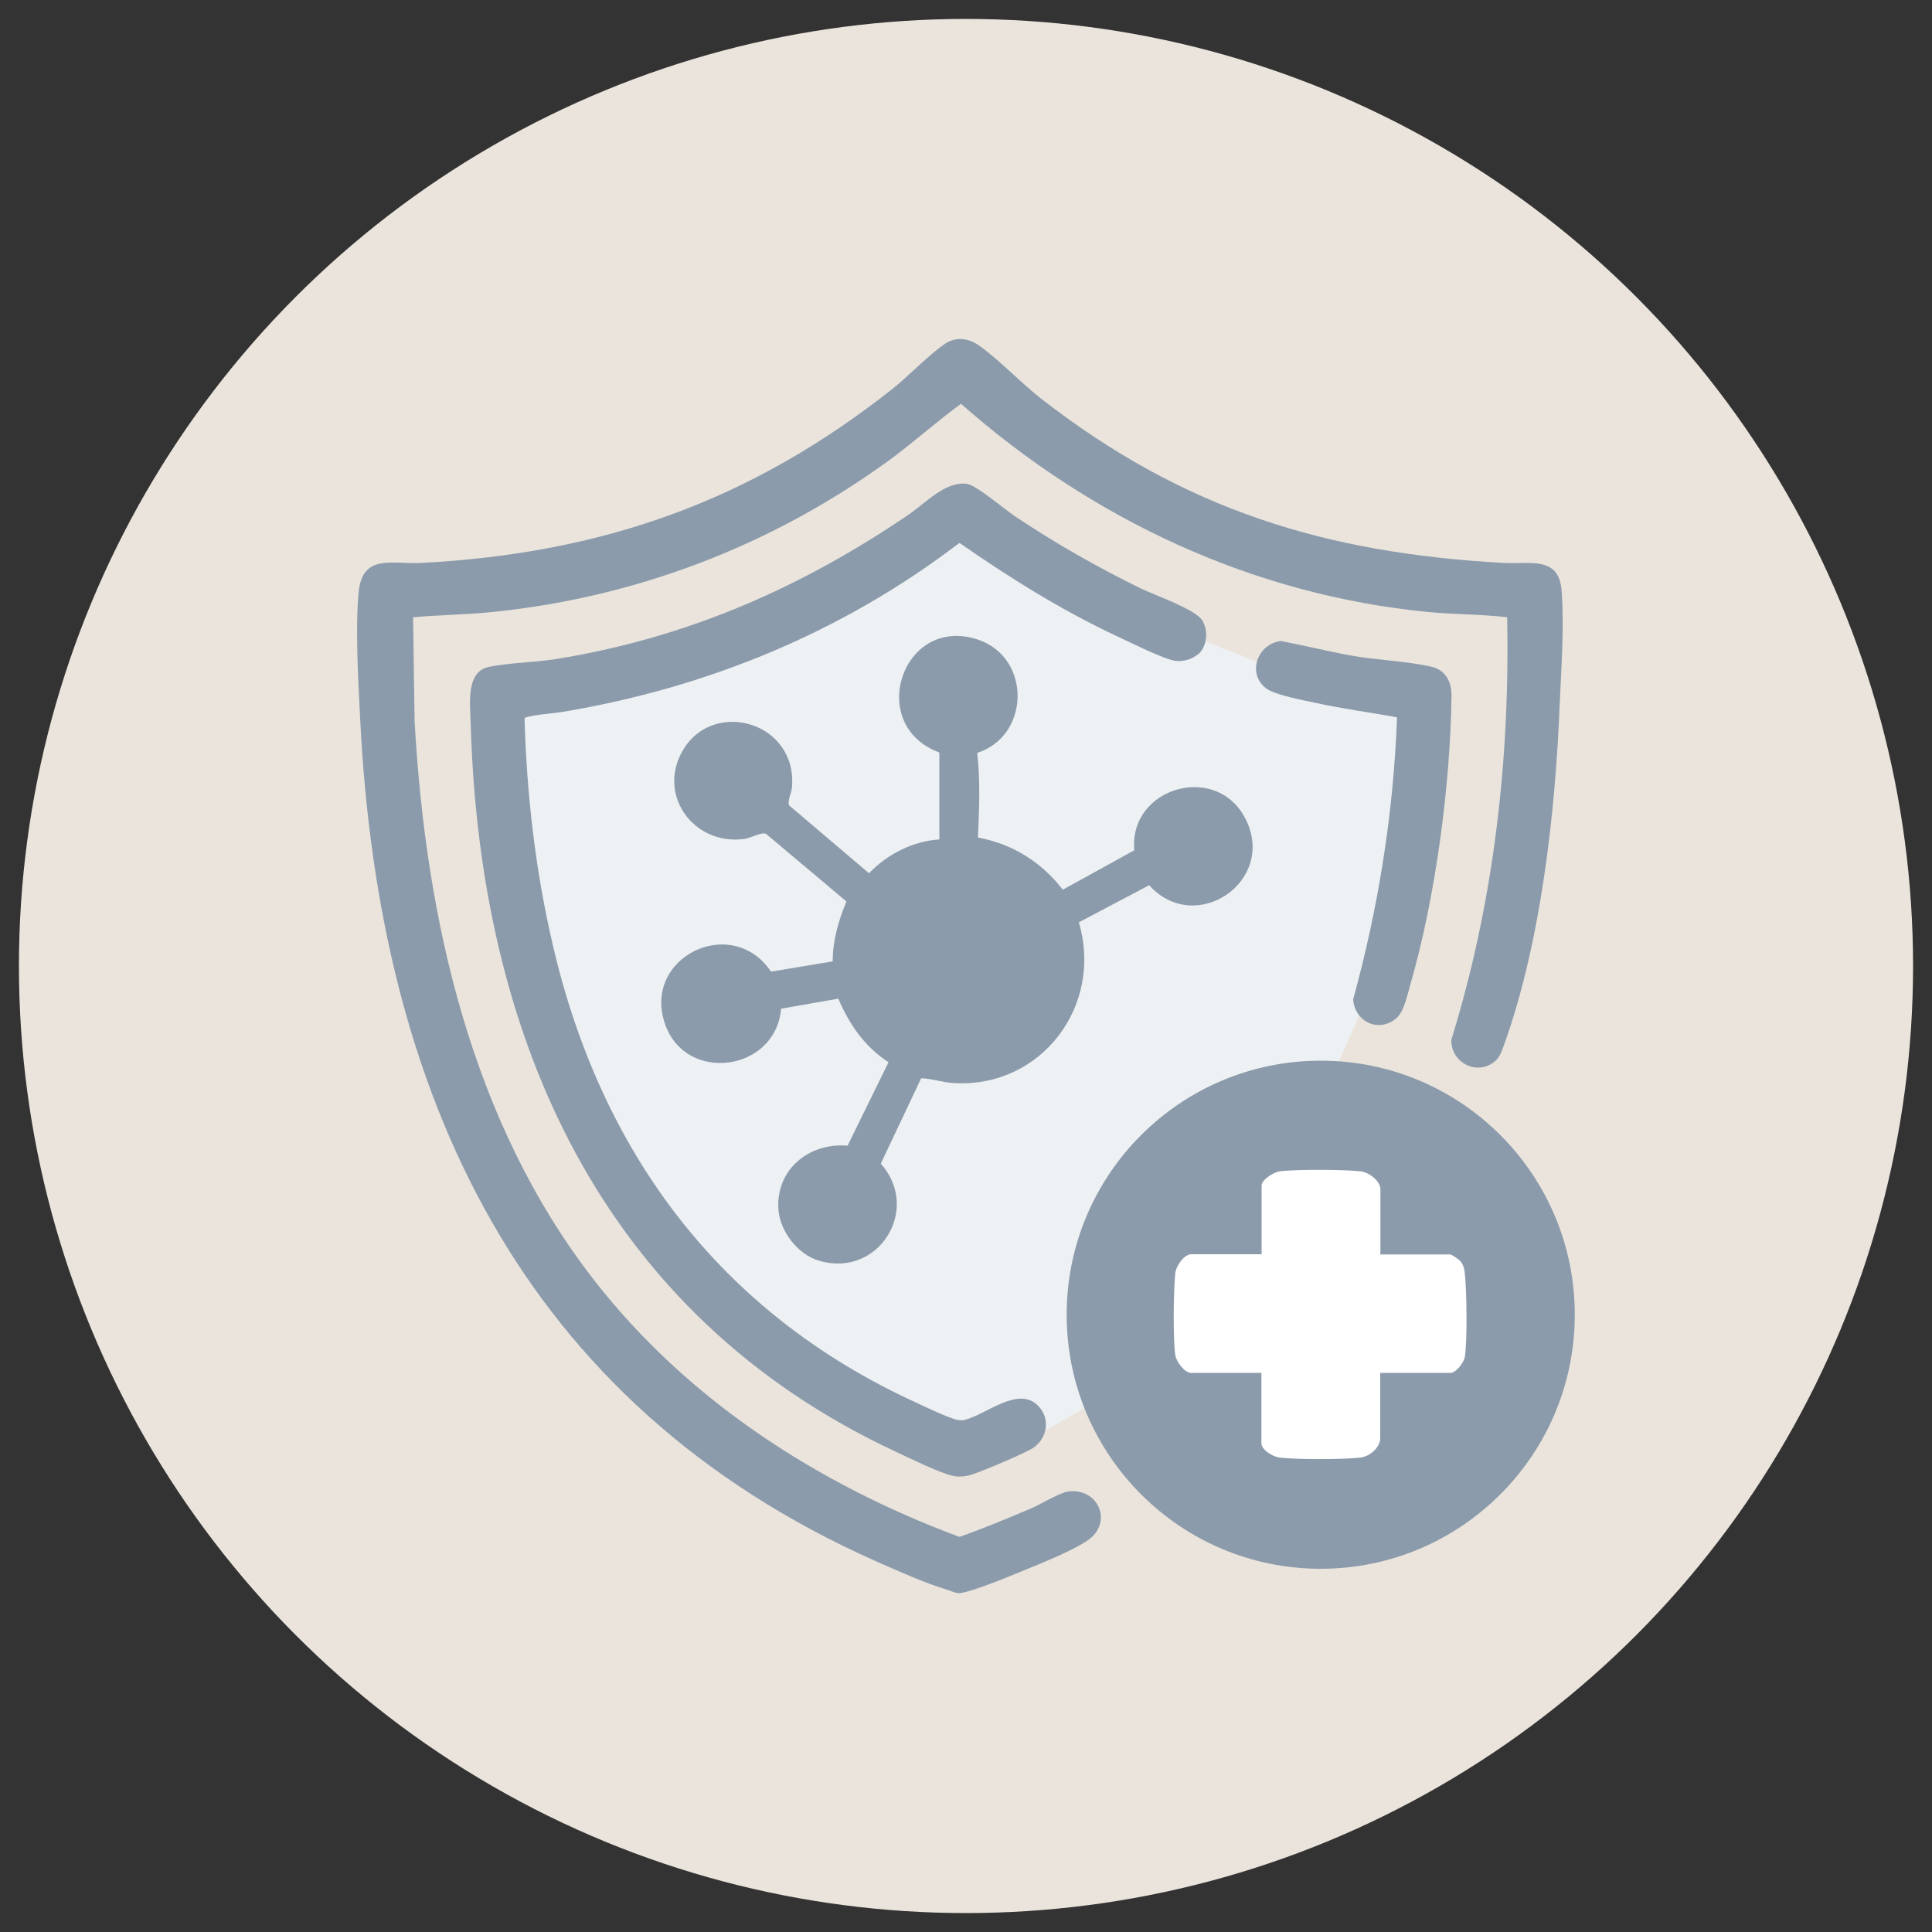
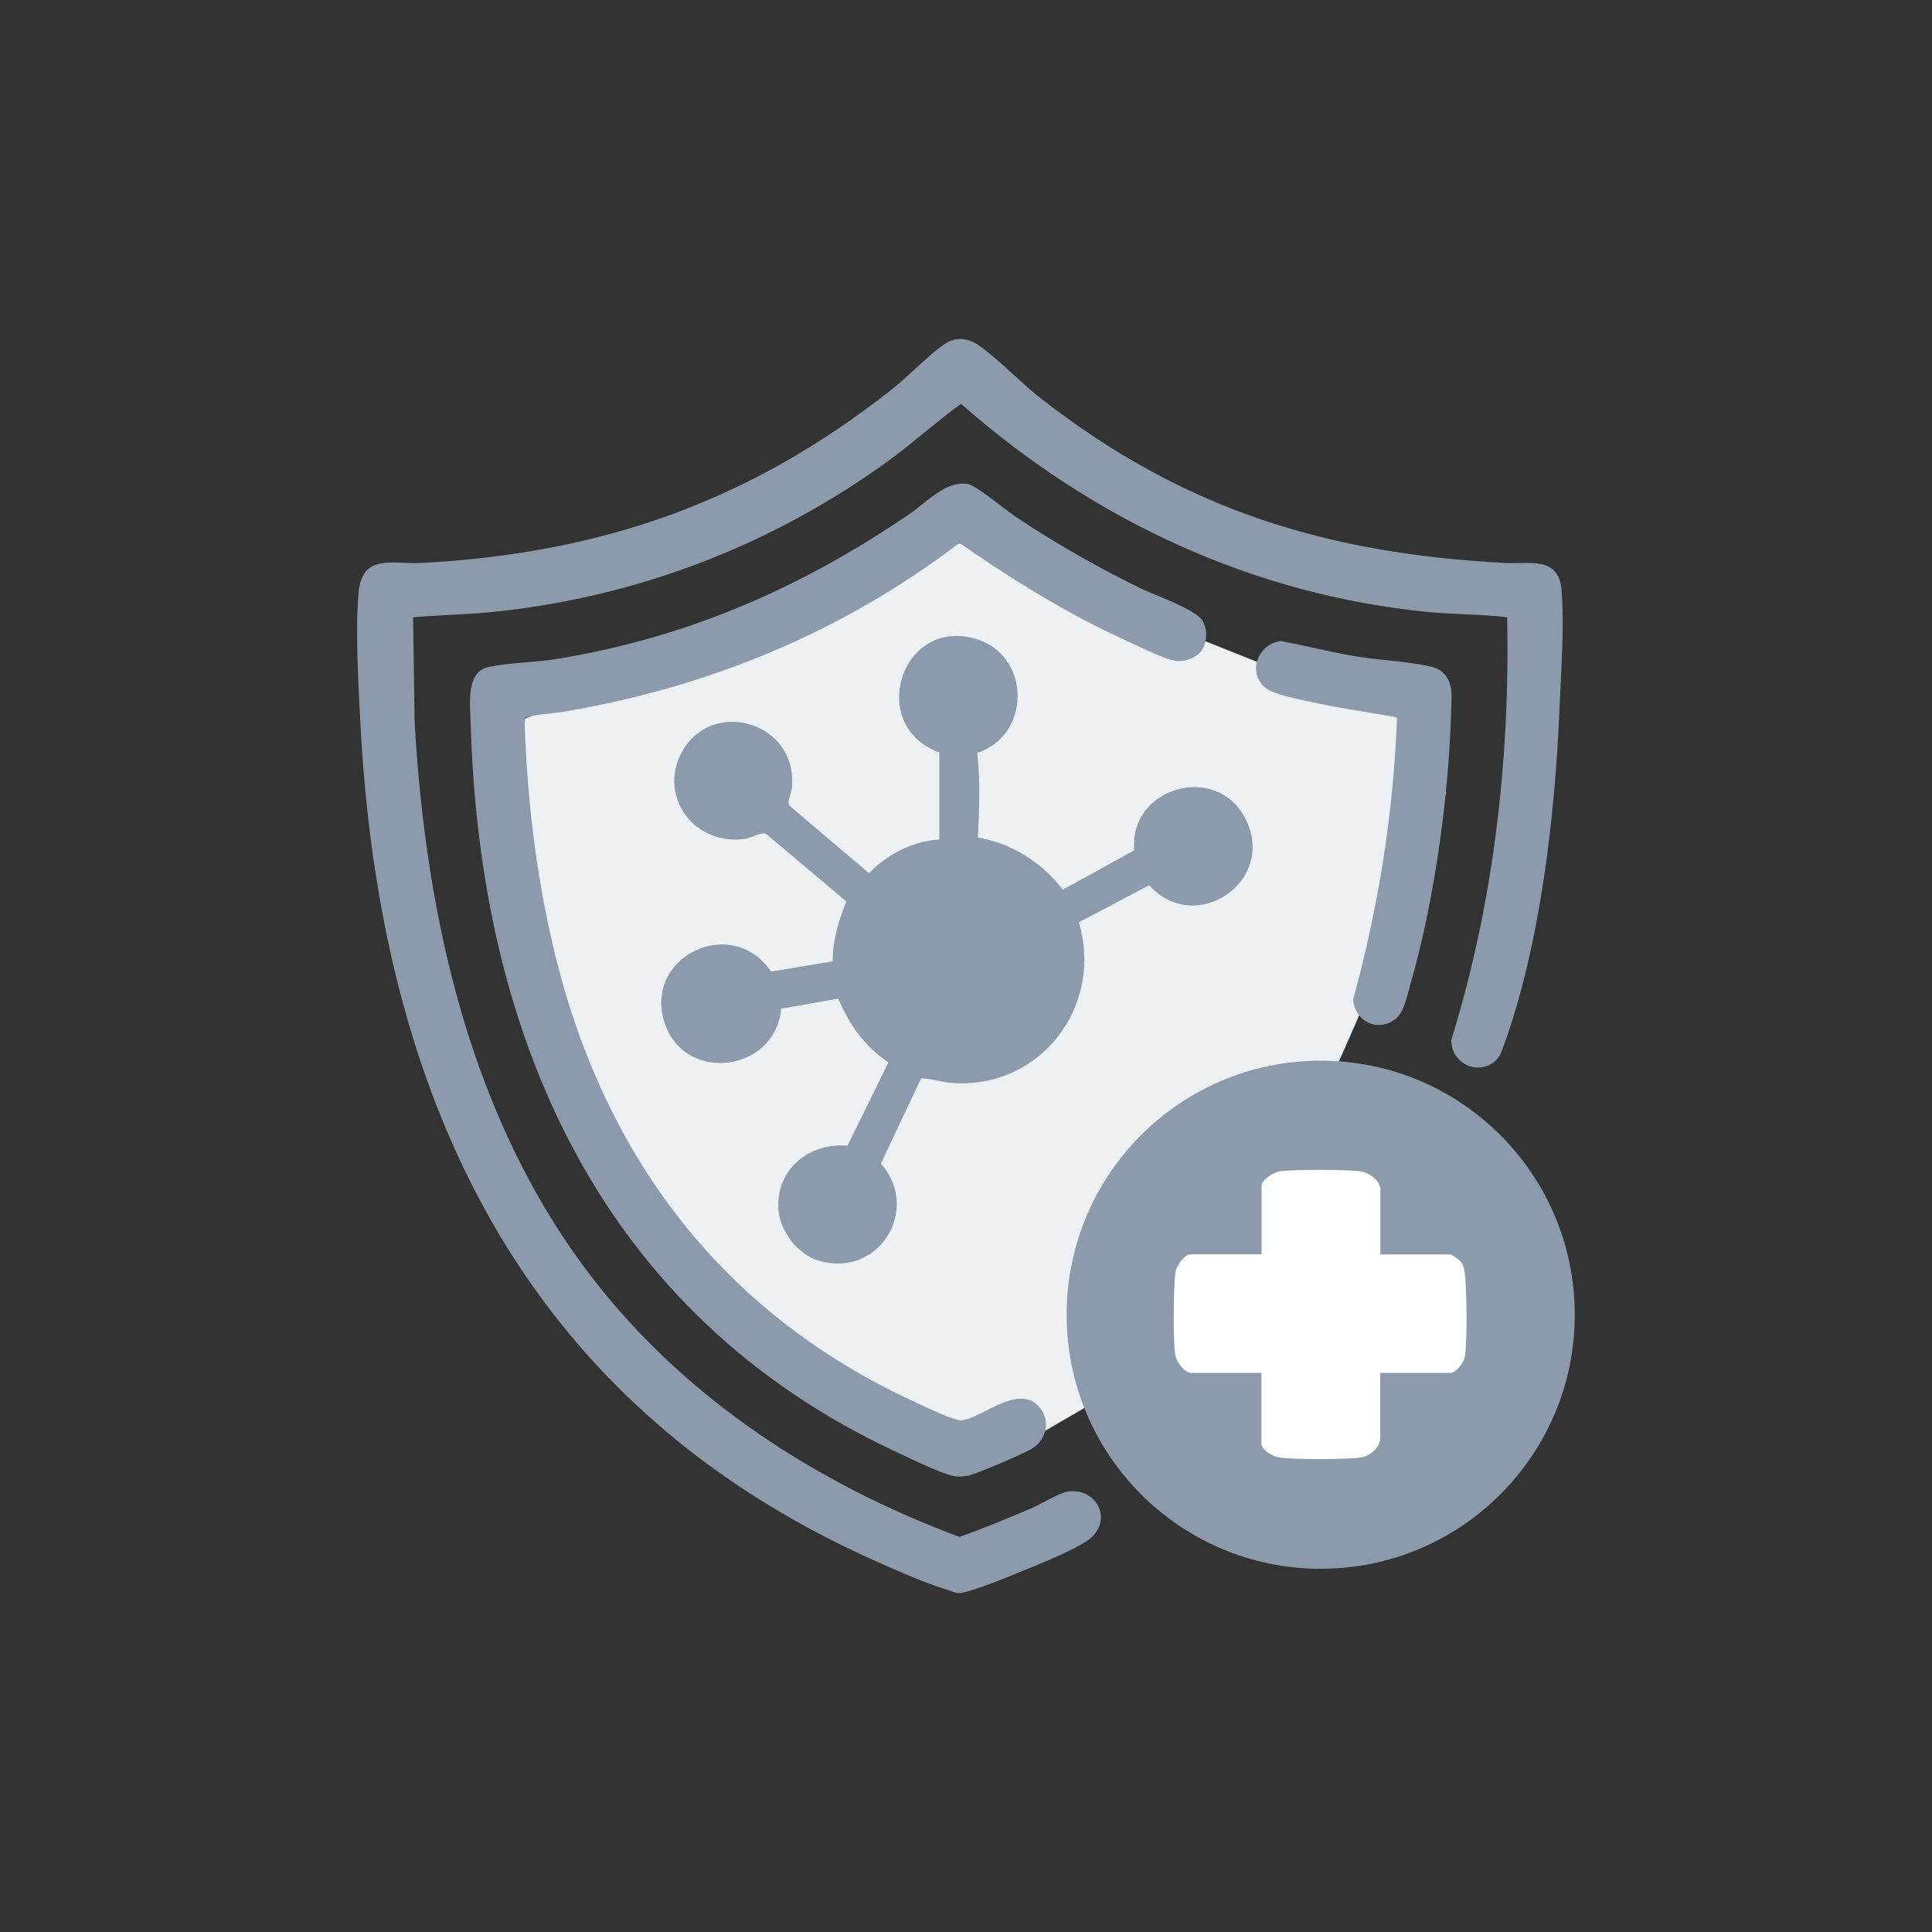
<svg xmlns="http://www.w3.org/2000/svg" id="Layer_1" version="1.1" viewBox="0 0 100 100" width="100px" height="100px">
  <rect x="0" y="0" width="100" height="100" fill="#333333" stroke="none" />
  <defs>
    <style>
      .st0 {
        fill: #eef1f3;
      }

      .st1 {
        fill: #8b9bab;
      }

      .st2 {
        fill: #eae4dc;
      }

      .st3 {
        fill: #fff;
      }
    </style>
  </defs>
-   <circle class="st2" cx="50" cy="50" r="49.02" />
  <path class="st0" d="M68.37,56.96s3.3-6.86,6.48-15.93l-2.53-3.88-22.65-9.03-22.52,9.08v-.02s-1.25,14.92,3.7,22.78c4.95,7.85,19.28,16.41,19.28,16.41l10.71-6.24,7.53-13.18h0Z" />
  <polygon class="st3" points="71.32 58.69 62.44 58.69 58.41 69.68 60.02 72.7 67.2 79.28 75.91 76.37 78.19 68.05 71.32 58.69" />
  <g>
    <path class="st1" d="M78.02,31.95c-1.34-.16-2.72-.14-4.07-.27-9.1-.88-17.41-4.79-24.21-10.78-1.29.94-2.49,2.03-3.78,2.97-6.08,4.4-13.1,7.08-20.6,7.82-1.32.13-2.66.14-3.98.26l.08,5.39c.57,10.19,2.92,20.72,9.26,28.88,4.84,6.24,11.59,10.59,18.94,13.33,1.25-.44,2.47-.95,3.7-1.47.48-.21,1.5-.82,1.92-.88,1.57-.21,2.35,1.6,1.03,2.52-.82.58-2.73,1.32-3.72,1.73-.55.23-2.57,1.05-3.01,1.01-.17-.02-.37-.12-.54-.17-1.17-.35-2.57-.98-3.7-1.48-18.41-8.19-25.75-24.18-26.7-43.65-.1-1.92-.25-4.62-.08-6.49.19-2.03,1.73-1.46,3.21-1.53,9.4-.49,17.05-3.19,24.41-9,.86-.68,1.9-1.79,2.74-2.35.54-.36,1.16-.3,1.69.05,1.04.71,2.25,2,3.31,2.82,7.37,5.72,14.69,7.98,23.97,8.48,1.28.07,2.81-.38,2.94,1.44.14,1.9-.02,3.98-.1,5.87-.22,5.58-.97,12.3-2.86,17.57-.15.39-.22.73-.59.99-.94.65-2.19-.06-2.16-1.19,2.19-7.06,3.04-14.48,2.89-21.87h0Z" />
    <path class="st1" d="M81.51,68.05c0,7.26-5.89,13.15-13.15,13.15s-13.15-5.89-13.15-13.15,5.89-13.15,13.15-13.15,13.15,5.89,13.15,13.15ZM71.45,64.92v-3.37c0-.42-.59-.87-1.01-.92-.81-.1-3.4-.11-4.21,0-.3.04-.93.43-.93.74v3.55h-3.64c-.38,0-.8.63-.83,1-.09.92-.12,3.32,0,4.21.05.34.48.93.82.93h3.64v3.64c0,.35.6.7.93.74.82.11,3.37.11,4.21,0,.48-.06,1.01-.52,1.01-1.01v-3.37h3.64c.28,0,.7-.54.74-.84.13-.82.1-3.42,0-4.29-.02-.24-.07-.46-.23-.65-.07-.09-.46-.35-.52-.35h-3.64v.02h0l.02-.03Z" />
    <path class="st1" d="M50.58,38.97c.17,1.43.1,2.93.04,4.38,1.78.33,3.28,1.26,4.39,2.7l3.7-2.04c-.29-3.26,4.27-4.58,5.76-1.62,1.63,3.22-2.59,6.09-4.99,3.43l-3.64,1.92c1.28,4.3-1.93,8.58-6.46,8.32-.58-.03-1.13-.23-1.7-.25l-2.09,4.42c2.11,2.36-.12,5.95-3.21,5.02-1.09-.32-2.01-1.52-2.09-2.65-.14-2.07,1.59-3.47,3.58-3.3l2.12-4.32c-1.24-.8-2.03-1.96-2.6-3.29l-2.96.52c-.28,3.25-4.91,3.89-6,.82-1.23-3.47,3.43-5.76,5.48-2.74l3.19-.53c0-1.08.3-2.11.71-3.1l-4.16-3.5c-.27-.11-.8.24-1.17.27-2.64.32-4.52-2.37-3.09-4.67,1.63-2.62,5.91-1.34,5.6,2.01-.03.3-.25.7-.14.92l4.13,3.51c.93-.98,2.28-1.67,3.64-1.75v-4.5c-3.83-1.42-1.91-7.13,1.98-5.85,2.8.92,2.74,5.01-.05,5.88l.02-.02h0Z" />
    <path class="st1" d="M62.03,33.84c-.3.28-.8.43-1.22.36-.62-.1-2.35-.97-3.02-1.28-2.86-1.34-5.54-3.02-8.13-4.82-6.06,4.63-13.03,7.49-20.55,8.75-.29.05-1.93.19-1.96.33.11,3.93.57,7.93,1.47,11.76,2.5,10.73,8.65,19,18.74,23.63.47.22,1.82.87,2.24.93.16.02.23.02.37-.02,1.09-.28,2.75-1.77,3.77-.71.63.65.48,1.63-.23,2.15-.35.26-2.92,1.35-3.37,1.45-.27.06-.54.08-.81.02-.63-.12-2.24-.91-2.9-1.22-15.32-7.11-21.63-21.48-22.07-37.82-.03-.91-.25-2.59.94-2.83.99-.21,2.3-.23,3.37-.39,6.8-1.08,12.72-3.66,18.37-7.5.88-.6,1.92-1.76,3.03-1.58.49.09,1.92,1.3,2.46,1.67,2.09,1.4,4.26,2.63,6.52,3.74.73.35,2.81,1.07,3.18,1.65.32.53.26,1.32-.2,1.75h0v-.02Z" />
    <path class="st1" d="M72.31,37.13c-1.4-.26-2.82-.44-4.22-.75-.64-.14-2.1-.4-2.57-.76-.99-.77-.43-2.3.78-2.44,1.22.23,2.41.53,3.63.75,1.32.24,2.91.29,4.16.58.74.17,1.05.79,1.04,1.51-.06,4.65-.83,10.43-2.12,14.9-.15.51-.32,1.4-.7,1.75-.91.83-2.2.23-2.27-.95,1.31-4.75,2.09-9.66,2.27-14.6h0Z" />
  </g>
</svg>